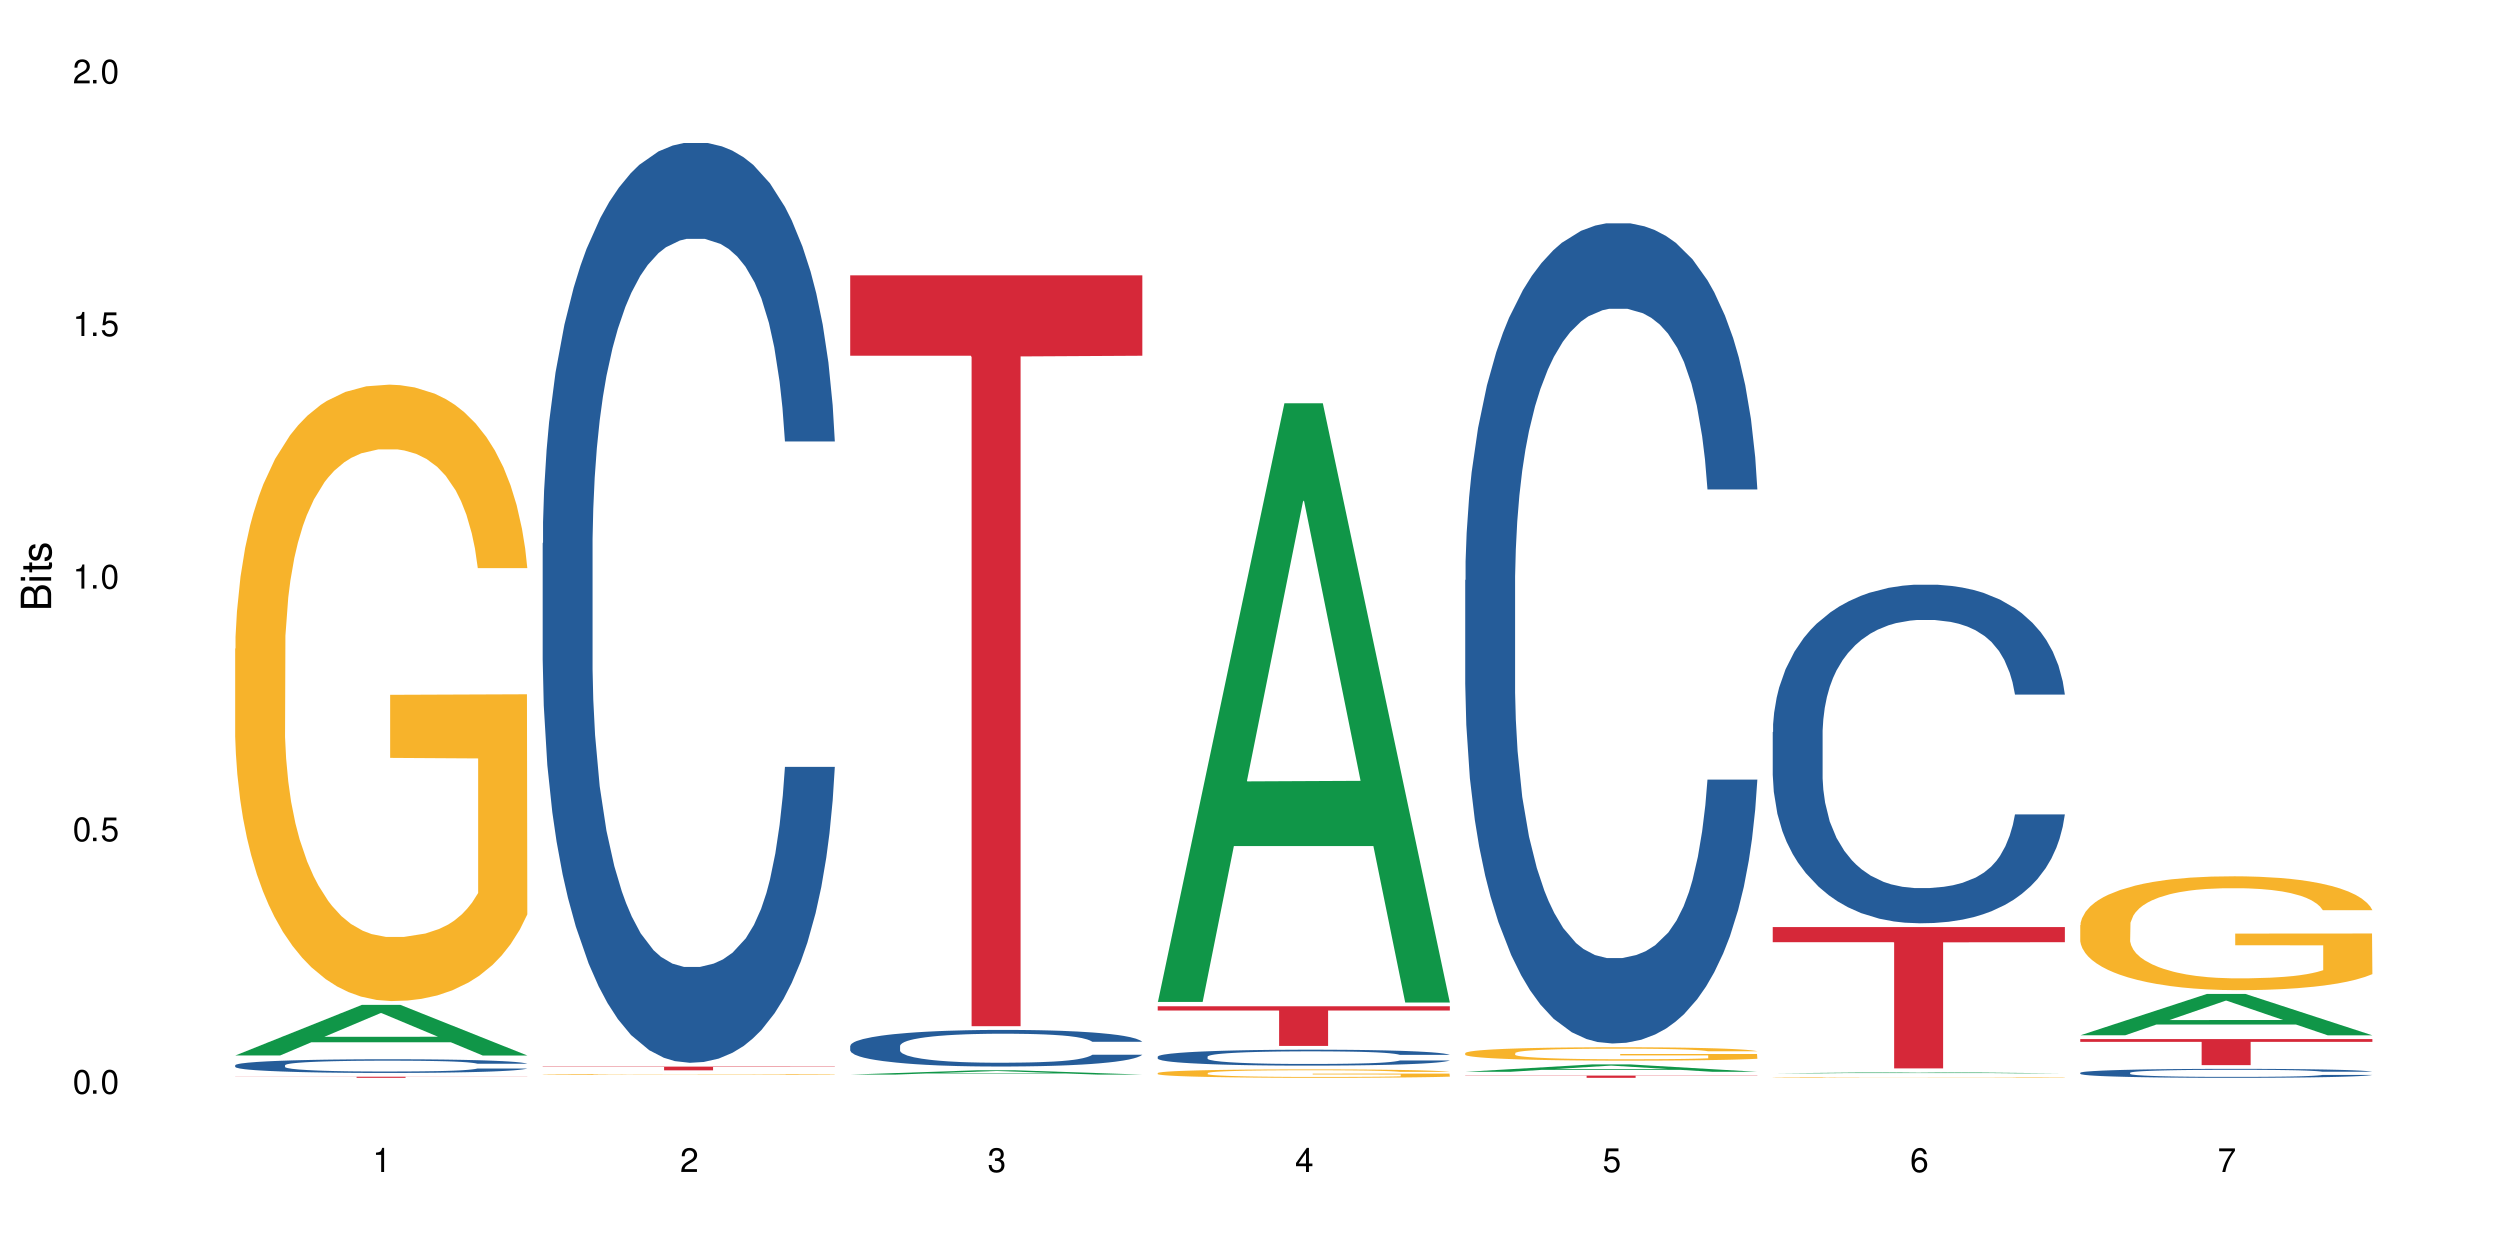
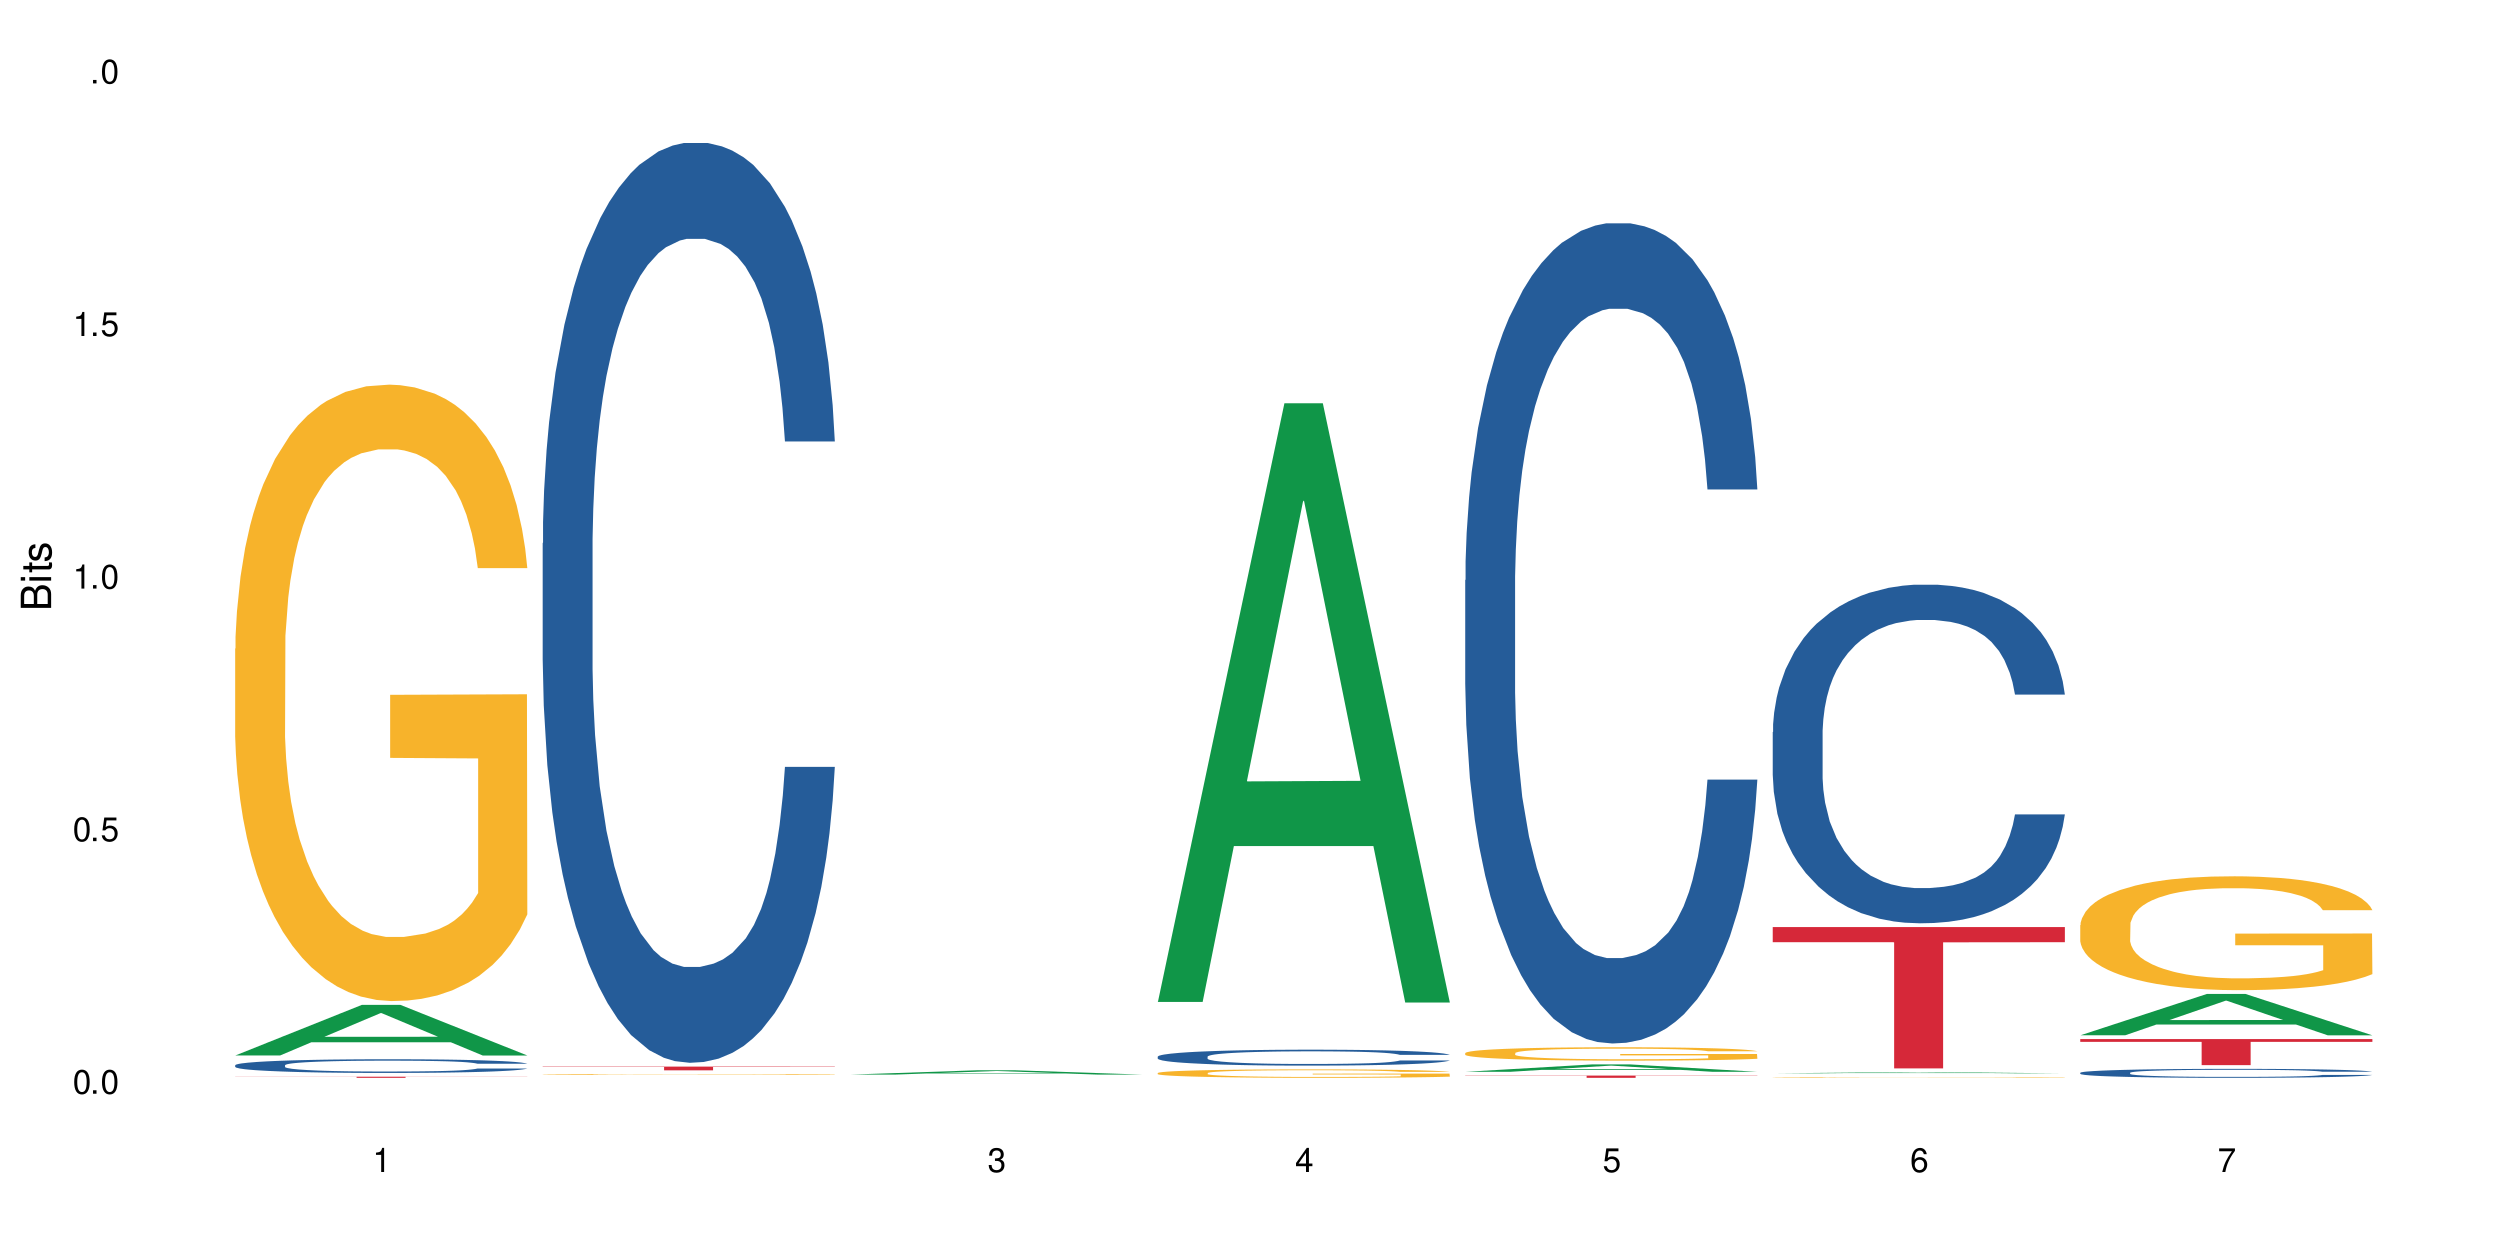
<svg xmlns="http://www.w3.org/2000/svg" xmlns:xlink="http://www.w3.org/1999/xlink" width="720" height="360" viewBox="0 0 720 360">
  <defs>
    <g>
      <g id="glyph-0-0">
</g>
      <g id="glyph-0-1">
        <path d="M 2.641 -6.938 C 2 -6.938 1.422 -6.656 1.078 -6.172 C 0.641 -5.562 0.406 -4.641 0.406 -3.359 C 0.406 -1.016 1.188 0.219 2.641 0.219 C 4.078 0.219 4.859 -1.016 4.859 -3.297 C 4.859 -4.641 4.656 -5.547 4.203 -6.172 C 3.844 -6.656 3.281 -6.938 2.641 -6.938 Z M 2.641 -6.188 C 3.547 -6.188 4 -5.25 4 -3.375 C 4 -1.406 3.562 -0.484 2.625 -0.484 C 1.734 -0.484 1.281 -1.438 1.281 -3.344 C 1.281 -5.25 1.734 -6.188 2.641 -6.188 Z M 2.641 -6.188 " />
      </g>
      <g id="glyph-0-2">
        <path d="M 1.828 -1 L 0.828 -1 L 0.828 0 L 1.828 0 Z M 1.828 -1 " />
      </g>
      <g id="glyph-0-3">
        <path d="M 4.562 -6.797 L 1.062 -6.797 L 0.547 -3.094 L 1.328 -3.094 C 1.719 -3.562 2.047 -3.734 2.578 -3.734 C 3.484 -3.734 4.062 -3.109 4.062 -2.094 C 4.062 -1.125 3.484 -0.531 2.578 -0.531 C 1.828 -0.531 1.375 -0.906 1.188 -1.672 L 0.328 -1.672 C 0.453 -1.109 0.547 -0.844 0.75 -0.594 C 1.125 -0.078 1.828 0.219 2.594 0.219 C 3.969 0.219 4.922 -0.781 4.922 -2.219 C 4.922 -3.562 4.031 -4.484 2.719 -4.484 C 2.25 -4.484 1.859 -4.359 1.469 -4.062 L 1.734 -5.969 L 4.562 -5.969 Z M 4.562 -6.797 " />
      </g>
      <g id="glyph-0-4">
        <path d="M 2.484 -4.938 L 2.484 0 L 3.328 0 L 3.328 -6.938 L 2.766 -6.938 C 2.469 -5.875 2.281 -5.734 0.984 -5.562 L 0.984 -4.938 Z M 2.484 -4.938 " />
      </g>
      <g id="glyph-0-5">
-         <path d="M 4.859 -0.828 L 1.281 -0.828 C 1.359 -1.406 1.672 -1.781 2.5 -2.281 L 3.469 -2.828 C 4.406 -3.344 4.906 -4.062 4.906 -4.906 C 4.906 -5.484 4.672 -6.031 4.266 -6.406 C 3.859 -6.766 3.375 -6.938 2.719 -6.938 C 1.859 -6.938 1.219 -6.625 0.844 -6.031 C 0.609 -5.672 0.5 -5.234 0.484 -4.531 L 1.328 -4.531 C 1.359 -5.016 1.406 -5.281 1.531 -5.516 C 1.75 -5.938 2.188 -6.203 2.703 -6.203 C 3.469 -6.203 4.031 -5.641 4.031 -4.891 C 4.031 -4.344 3.719 -3.859 3.125 -3.516 L 2.234 -3 C 0.812 -2.172 0.406 -1.531 0.328 -0.016 L 4.859 -0.016 Z M 4.859 -0.828 " />
-       </g>
+         </g>
      <g id="glyph-0-6">
        <path d="M 2.125 -3.188 L 2.578 -3.188 C 3.5 -3.188 3.984 -2.766 3.984 -1.922 C 3.984 -1.062 3.469 -0.531 2.594 -0.531 C 1.656 -0.531 1.203 -1 1.156 -2.016 L 0.312 -2.016 C 0.344 -1.453 0.438 -1.094 0.609 -0.781 C 0.953 -0.109 1.625 0.219 2.547 0.219 C 3.953 0.219 4.859 -0.625 4.859 -1.938 C 4.859 -2.828 4.516 -3.297 3.703 -3.594 C 4.344 -3.844 4.656 -4.328 4.656 -5.031 C 4.656 -6.219 3.875 -6.938 2.578 -6.938 C 1.203 -6.938 0.484 -6.172 0.453 -4.703 L 1.297 -4.703 C 1.312 -5.125 1.344 -5.359 1.453 -5.578 C 1.641 -5.969 2.062 -6.203 2.594 -6.203 C 3.344 -6.203 3.797 -5.75 3.797 -5 C 3.797 -4.516 3.609 -4.219 3.25 -4.047 C 3.016 -3.953 2.703 -3.922 2.125 -3.906 Z M 2.125 -3.188 " />
      </g>
      <g id="glyph-0-7">
        <path d="M 3.141 -1.672 L 3.141 0 L 3.984 0 L 3.984 -1.672 L 4.984 -1.672 L 4.984 -2.438 L 3.984 -2.438 L 3.984 -6.938 L 3.359 -6.938 L 0.266 -2.578 L 0.266 -1.672 Z M 3.141 -2.438 L 1 -2.438 L 3.141 -5.5 Z M 3.141 -2.438 " />
      </g>
      <g id="glyph-0-8">
        <path d="M 4.781 -5.125 C 4.609 -6.266 3.891 -6.938 2.844 -6.938 C 2.094 -6.938 1.422 -6.578 1.031 -5.953 C 0.594 -5.266 0.406 -4.422 0.406 -3.172 C 0.406 -2 0.578 -1.25 0.984 -0.641 C 1.359 -0.078 1.953 0.219 2.703 0.219 C 3.984 0.219 4.922 -0.75 4.922 -2.094 C 4.922 -3.375 4.062 -4.281 2.844 -4.281 C 2.172 -4.281 1.641 -4.031 1.281 -3.516 C 1.281 -5.234 1.828 -6.188 2.797 -6.188 C 3.391 -6.188 3.797 -5.797 3.938 -5.125 Z M 2.734 -3.531 C 3.547 -3.531 4.062 -2.953 4.062 -2.031 C 4.062 -1.156 3.484 -0.531 2.703 -0.531 C 1.922 -0.531 1.328 -1.188 1.328 -2.078 C 1.328 -2.938 1.906 -3.531 2.734 -3.531 Z M 2.734 -3.531 " />
      </g>
      <g id="glyph-0-9">
        <path d="M 4.984 -6.797 L 0.438 -6.797 L 0.438 -5.969 L 4.109 -5.969 C 2.5 -3.656 1.828 -2.234 1.328 0 L 2.219 0 C 2.594 -2.172 3.453 -4.047 4.984 -6.094 Z M 4.984 -6.797 " />
      </g>
      <g id="glyph-1-0">
</g>
      <g id="glyph-1-1">
        <path d="M 0 -0.953 L 0 -4.891 C 0 -5.719 -0.234 -6.344 -0.734 -6.797 C -1.188 -7.234 -1.812 -7.469 -2.5 -7.469 C -3.547 -7.469 -4.188 -7 -4.625 -5.875 C -4.984 -6.688 -5.625 -7.094 -6.531 -7.094 C -7.172 -7.094 -7.734 -6.859 -8.141 -6.391 C -8.562 -5.922 -8.75 -5.344 -8.75 -4.5 L -8.75 -0.953 Z M -4.984 -2.062 L -7.766 -2.062 L -7.766 -4.219 C -7.766 -4.844 -7.688 -5.203 -7.453 -5.5 C -7.219 -5.812 -6.859 -5.969 -6.375 -5.969 C -5.891 -5.969 -5.531 -5.812 -5.297 -5.5 C -5.062 -5.203 -4.984 -4.844 -4.984 -4.219 Z M -0.984 -2.062 L -4 -2.062 L -4 -4.781 C -4 -5.766 -3.438 -6.359 -2.484 -6.359 C -1.547 -6.359 -0.984 -5.766 -0.984 -4.781 Z M -0.984 -2.062 " />
      </g>
      <g id="glyph-1-2">
        <path d="M -6.281 -1.797 L -6.281 -0.797 L 0 -0.797 L 0 -1.797 Z M -8.75 -1.797 L -8.75 -0.797 L -7.484 -0.797 L -7.484 -1.797 Z M -8.75 -1.797 " />
      </g>
      <g id="glyph-1-3">
        <path d="M -6.281 -3.047 L -6.281 -2.016 L -8.016 -2.016 L -8.016 -1.016 L -6.281 -1.016 L -6.281 -0.172 L -5.469 -0.172 L -5.469 -1.016 L -0.719 -1.016 C -0.078 -1.016 0.281 -1.453 0.281 -2.234 C 0.281 -2.5 0.25 -2.719 0.188 -3.047 L -0.641 -3.047 C -0.609 -2.906 -0.594 -2.766 -0.594 -2.562 C -0.594 -2.141 -0.719 -2.016 -1.156 -2.016 L -5.469 -2.016 L -5.469 -3.047 Z M -6.281 -3.047 " />
      </g>
      <g id="glyph-1-4">
-         <path d="M -4.531 -5.25 C -5.766 -5.25 -6.469 -4.422 -6.469 -2.969 C -6.469 -1.516 -5.719 -0.562 -4.547 -0.562 C -3.562 -0.562 -3.094 -1.062 -2.734 -2.562 L -2.516 -3.484 C -2.344 -4.188 -2.094 -4.469 -1.641 -4.469 C -1.047 -4.469 -0.641 -3.875 -0.641 -3 C -0.641 -2.453 -0.797 -2 -1.062 -1.75 C -1.25 -1.594 -1.422 -1.531 -1.875 -1.469 L -1.875 -0.406 C -0.422 -0.453 0.281 -1.266 0.281 -2.922 C 0.281 -4.5 -0.5 -5.516 -1.719 -5.516 C -2.656 -5.516 -3.172 -4.984 -3.469 -3.734 L -3.703 -2.766 C -3.891 -1.953 -4.156 -1.609 -4.594 -1.609 C -5.188 -1.609 -5.547 -2.125 -5.547 -2.938 C -5.547 -3.75 -5.203 -4.172 -4.531 -4.203 Z M -4.531 -5.25 " />
+         <path d="M -4.531 -5.25 C -5.766 -5.25 -6.469 -4.422 -6.469 -2.969 C -6.469 -1.516 -5.719 -0.562 -4.547 -0.562 C -3.562 -0.562 -3.094 -1.062 -2.734 -2.562 L -2.516 -3.484 C -2.344 -4.188 -2.094 -4.469 -1.641 -4.469 C -1.047 -4.469 -0.641 -3.875 -0.641 -3 C -0.641 -2.453 -0.797 -2 -1.062 -1.75 C -1.25 -1.594 -1.422 -1.531 -1.875 -1.469 L -1.875 -0.406 C -0.422 -0.453 0.281 -1.266 0.281 -2.922 C 0.281 -4.5 -0.5 -5.516 -1.719 -5.516 C -2.656 -5.516 -3.172 -4.984 -3.469 -3.734 L -3.703 -2.766 C -3.891 -1.953 -4.156 -1.609 -4.594 -1.609 C -5.188 -1.609 -5.547 -2.125 -5.547 -2.938 C -5.547 -3.75 -5.203 -4.172 -4.531 -4.203 M -4.531 -5.25 " />
      </g>
    </g>
  </defs>
  <rect x="-72" y="-36" width="864" height="432" fill="rgb(100%, 100%, 100%)" fill-opacity="1" />
  <path fill-rule="nonzero" fill="rgb(6.275%, 58.824%, 28.235%)" fill-opacity="1" d="M 67.73 303.973 L 67.82 303.957 L 104.227 289.395 L 115.281 289.395 L 151.867 303.984 L 139.012 303.984 L 129.844 300.176 L 89.664 300.176 L 80.676 303.973 L 67.73 303.973 L 93.527 298.602 L 126.156 298.586 L 109.887 291.777 L 109.707 291.766 L 109.527 291.805 L 93.438 298.586 L 93.527 298.602 Z M 67.73 303.973 " />
  <path fill-rule="nonzero" fill="rgb(14.51%, 36.078%, 60%)" fill-opacity="1" d="M 67.73 306.781 L 67.832 306.777 L 67.832 306.691 L 68.141 306.555 L 68.859 306.383 L 69.578 306.262 L 71.426 306.051 L 73.988 305.844 L 76.656 305.688 L 78.605 305.594 L 80.352 305.52 L 84.352 305.387 L 86.918 305.32 L 89.688 305.258 L 93.074 305.195 L 95.535 305.16 L 101.078 305.102 L 105.18 305.078 L 108.363 305.066 L 115.238 305.066 L 119.34 305.082 L 122.316 305.098 L 125.598 305.129 L 128.371 305.16 L 133.191 305.238 L 137.5 305.34 L 139.449 305.398 L 142.527 305.512 L 144.891 305.617 L 146.531 305.711 L 148.379 305.844 L 150.02 306.008 L 151.25 306.191 L 151.867 306.348 L 137.5 306.348 L 136.785 306.203 L 135.961 306.09 L 134.422 305.941 L 132.883 305.836 L 130.73 305.734 L 128.781 305.664 L 126.113 305.598 L 123.754 305.555 L 121.289 305.52 L 118.93 305.5 L 114.414 305.477 L 109.184 305.477 L 107.234 305.484 L 103.23 305.512 L 101.078 305.539 L 98 305.59 L 95.844 305.637 L 93.281 305.707 L 91.535 305.77 L 89.379 305.863 L 87.84 305.945 L 86.098 306.066 L 85.07 306.156 L 84.148 306.254 L 83.328 306.375 L 82.711 306.5 L 82.301 306.633 L 82.094 306.766 L 82.094 307.324 L 82.301 307.453 L 82.812 307.602 L 84.148 307.824 L 86.098 308.016 L 88.355 308.164 L 90.508 308.273 L 91.742 308.324 L 93.383 308.383 L 95.945 308.453 L 99.641 308.527 L 101.797 308.555 L 105.078 308.582 L 108.465 308.598 L 112.98 308.598 L 116.98 308.582 L 119.648 308.566 L 122.418 308.535 L 126.215 308.477 L 128.574 308.418 L 130.629 308.348 L 132.168 308.281 L 133.191 308.223 L 134.73 308.113 L 135.961 307.988 L 136.887 307.863 L 137.5 307.742 L 151.867 307.742 L 151.25 307.883 L 150.328 308.023 L 149.402 308.129 L 147.969 308.254 L 146.324 308.367 L 143.965 308.492 L 142.016 308.578 L 139.449 308.668 L 137.09 308.734 L 134.527 308.797 L 130.73 308.867 L 128.266 308.902 L 125.598 308.938 L 122.418 308.965 L 118.418 308.992 L 114.109 309.004 L 110.105 309.008 L 105.797 309 L 102.617 308.988 L 98.41 308.953 L 93.176 308.891 L 89.379 308.82 L 86.406 308.754 L 83.84 308.68 L 80.969 308.582 L 77.273 308.426 L 75.016 308.301 L 73.477 308.203 L 71.734 308.062 L 70.5 307.934 L 69.066 307.734 L 68.039 307.477 L 67.73 307.277 Z M 67.73 306.781 " />
  <path fill-rule="nonzero" fill="rgb(96.863%, 70.196%, 16.863%)" fill-opacity="1" d="M 67.73 186.816 L 67.832 186.652 L 67.832 183.41 L 68.242 176.113 L 69.27 166.062 L 70.605 157.793 L 72.039 151.305 L 72.965 147.902 L 74.504 143.039 L 75.836 139.469 L 79.223 132.176 L 83.531 125.363 L 85.891 122.445 L 88.559 119.688 L 92.355 116.609 L 94.102 115.473 L 99.438 112.879 L 105.488 111.258 L 112.16 110.773 L 115.238 110.934 L 119.441 111.582 L 125.188 113.367 L 128.473 114.988 L 131.039 116.609 L 133.707 118.715 L 136.988 121.961 L 140.066 125.852 L 142.527 129.742 L 144.992 134.605 L 147.043 139.793 L 148.789 145.469 L 150.328 152.277 L 151.25 157.953 L 151.867 163.629 L 137.605 163.629 L 136.785 157.953 L 135.859 153.578 L 134.32 148.227 L 132.781 144.336 L 131.242 141.254 L 128.371 137.039 L 125.906 134.445 L 122.828 132.176 L 119.855 130.715 L 116.469 129.742 L 114.414 129.418 L 108.977 129.418 L 104.055 130.551 L 101.18 131.852 L 99.129 133.148 L 96.254 135.578 L 94.512 137.523 L 93.484 138.82 L 90.406 143.848 L 88.355 148.387 L 87.227 151.469 L 85.789 156.332 L 84.762 160.711 L 83.633 167.195 L 83.02 172.059 L 82.199 183.086 L 82.094 212.27 L 82.402 218.43 L 83.02 225.078 L 83.84 230.918 L 85.07 237.078 L 86.301 241.781 L 88.457 248.102 L 90.305 252.32 L 91.742 255.074 L 94.512 259.453 L 95.641 260.91 L 98.309 263.832 L 101.078 266.102 L 104.465 268.047 L 107.027 269.02 L 111.133 269.828 L 116.363 269.828 L 122.52 268.855 L 126.422 267.559 L 129.09 266.262 L 130.832 265.129 L 132.988 263.344 L 134.527 261.723 L 135.961 259.938 L 137.707 257.184 L 137.707 218.43 L 112.363 218.27 L 112.363 200.109 L 151.762 199.949 L 151.867 263.344 L 149.711 267.723 L 147.043 271.938 L 144.48 275.18 L 141.812 277.938 L 138.016 281.016 L 134.938 282.961 L 130.215 285.234 L 125.906 286.691 L 121.395 287.664 L 117.391 288.152 L 112.672 288.312 L 108.465 287.988 L 103.949 287.016 L 100.359 285.719 L 97.074 284.098 L 93.793 281.988 L 89.688 278.586 L 87.02 275.828 L 84.25 272.422 L 81.48 268.371 L 79.016 263.992 L 77.375 260.586 L 75.734 256.695 L 73.988 251.832 L 72.348 246.32 L 71.117 241.293 L 69.988 235.617 L 69.168 230.27 L 68.348 222.973 L 67.938 217.133 L 67.73 212.109 Z M 67.73 186.816 " />
  <path fill-rule="nonzero" fill="rgb(83.922%, 15.686%, 22.353%)" fill-opacity="1" d="M 67.73 310.09 L 151.867 310.09 L 151.867 310.125 L 116.801 310.125 L 116.801 310.414 L 102.695 310.414 L 102.695 310.125 L 67.73 310.125 Z M 67.73 310.09 " />
  <path fill-rule="nonzero" fill="rgb(14.51%, 36.078%, 60%)" fill-opacity="1" d="M 156.293 156.445 L 156.398 156.203 L 156.398 150.391 L 156.703 141.188 L 157.422 129.566 L 158.141 121.574 L 159.988 107.289 L 162.555 93.484 L 165.223 82.832 L 167.172 76.535 L 168.914 71.691 L 172.918 62.734 L 175.48 58.133 L 178.25 54.016 L 181.637 49.898 L 184.102 47.48 L 189.641 43.605 L 193.746 41.91 L 196.926 41.184 L 203.801 41.184 L 207.902 42.152 L 210.879 43.363 L 214.164 45.301 L 216.934 47.48 L 221.754 52.805 L 226.066 59.586 L 228.016 63.461 L 231.094 70.965 L 233.453 78.23 L 235.094 84.527 L 236.941 93.484 L 238.582 104.383 L 239.812 116.73 L 240.43 127.145 L 226.066 127.145 L 225.348 117.457 L 224.527 109.953 L 222.988 100.023 L 221.449 93.004 L 219.293 85.98 L 217.344 81.379 L 214.676 76.777 L 212.316 73.871 L 209.855 71.691 L 207.492 70.242 L 202.98 68.789 L 197.746 68.789 L 195.797 69.273 L 191.797 71.207 L 189.641 72.902 L 186.562 76.293 L 184.406 79.441 L 181.844 84.285 L 180.098 88.402 L 177.945 94.695 L 176.406 100.266 L 174.66 108.258 L 173.633 114.312 L 172.711 121.09 L 171.891 129.082 L 171.273 137.559 L 170.863 146.516 L 170.66 155.234 L 170.66 192.766 L 170.863 201.484 L 171.379 211.652 L 172.711 226.426 L 174.66 239.258 L 176.918 249.43 L 179.074 256.691 L 180.305 260.082 L 181.945 263.957 L 184.512 268.801 L 188.203 273.641 L 190.359 275.578 L 193.641 277.516 L 197.027 278.484 L 201.543 278.484 L 205.543 277.516 L 208.211 276.305 L 210.98 274.367 L 214.777 270.254 L 217.137 266.379 L 219.191 261.777 L 220.73 257.176 L 221.754 253.301 L 223.293 245.797 L 224.527 237.562 L 225.449 229.086 L 226.066 220.855 L 240.43 220.855 L 239.812 230.539 L 238.891 239.984 L 237.969 247.008 L 236.531 255.48 L 234.891 262.988 L 232.527 271.465 L 230.578 277.031 L 228.016 283.086 L 225.656 287.688 L 223.09 291.805 L 219.293 296.645 L 216.832 299.066 L 214.164 301.246 L 210.98 303.184 L 206.98 304.879 L 202.672 305.848 L 198.668 306.09 L 194.359 305.605 L 191.18 304.637 L 186.973 302.457 L 181.738 298.098 L 177.945 293.5 L 174.969 288.898 L 172.402 284.055 L 169.531 277.516 L 165.836 266.863 L 163.578 258.629 L 162.039 251.848 L 160.297 242.406 L 159.066 233.93 L 157.629 220.371 L 156.602 203.18 L 156.293 189.859 Z M 156.293 156.445 " />
  <path fill-rule="nonzero" fill="rgb(96.863%, 70.196%, 16.863%)" fill-opacity="1" d="M 156.293 309.449 L 156.398 309.449 L 156.398 309.445 L 156.809 309.434 L 157.832 309.418 L 159.168 309.406 L 160.605 309.395 L 161.527 309.391 L 163.066 309.383 L 164.398 309.379 L 167.785 309.367 L 172.094 309.355 L 174.457 309.352 L 177.121 309.348 L 180.918 309.344 L 182.664 309.34 L 188 309.336 L 194.051 309.336 L 200.723 309.332 L 203.801 309.336 L 213.754 309.336 L 217.035 309.34 L 219.602 309.344 L 222.27 309.348 L 225.551 309.352 L 228.629 309.355 L 231.094 309.363 L 233.555 309.371 L 235.605 309.379 L 237.352 309.387 L 238.891 309.398 L 239.812 309.406 L 240.43 309.414 L 226.168 309.414 L 225.348 309.406 L 224.422 309.398 L 222.883 309.391 L 221.344 309.387 L 219.805 309.379 L 216.934 309.375 L 214.473 309.371 L 211.395 309.367 L 208.418 309.363 L 192.617 309.363 L 189.742 309.367 L 187.691 309.367 L 184.816 309.371 L 183.074 309.375 L 182.047 309.375 L 178.969 309.383 L 176.918 309.391 L 175.789 309.395 L 174.352 309.402 L 173.328 309.41 L 172.199 309.418 L 171.582 309.426 L 170.762 309.445 L 170.66 309.488 L 170.965 309.496 L 171.582 309.508 L 173.633 309.527 L 174.867 309.535 L 177.02 309.543 L 178.867 309.551 L 180.305 309.555 L 183.074 309.559 L 184.203 309.562 L 186.871 309.566 L 189.641 309.57 L 193.027 309.574 L 214.984 309.574 L 217.652 309.57 L 219.395 309.57 L 221.551 309.566 L 223.09 309.562 L 224.527 309.562 L 226.27 309.559 L 226.27 309.496 L 200.926 309.496 L 200.926 309.469 L 240.328 309.469 L 240.43 309.566 L 238.273 309.574 L 235.605 309.578 L 233.043 309.586 L 230.375 309.59 L 226.578 309.594 L 223.5 309.598 L 218.781 309.598 L 214.473 309.602 L 209.957 309.602 L 205.953 309.605 L 197.027 309.605 L 192.512 309.602 L 188.922 309.602 L 185.641 309.598 L 182.355 309.594 L 178.25 309.59 L 175.582 309.586 L 172.812 309.578 L 170.043 309.574 L 167.582 309.566 L 165.938 309.562 L 164.297 309.555 L 162.555 309.547 L 160.91 309.539 L 159.68 309.531 L 158.551 309.523 L 157.73 309.516 L 156.91 309.504 L 156.5 309.496 L 156.293 309.488 Z M 156.293 309.449 " />
  <path fill-rule="nonzero" fill="rgb(83.922%, 15.686%, 22.353%)" fill-opacity="1" d="M 156.293 307.172 L 240.43 307.172 L 240.43 307.285 L 205.363 307.289 L 205.363 308.254 L 191.258 308.254 L 191.258 307.289 L 191.051 307.285 L 156.293 307.285 Z M 156.293 307.172 " />
  <path fill-rule="nonzero" fill="rgb(6.275%, 58.824%, 28.235%)" fill-opacity="1" d="M 244.859 309.484 L 244.949 309.484 L 281.352 308.242 L 292.41 308.242 L 328.992 309.484 L 316.141 309.484 L 306.969 309.16 L 266.789 309.16 L 257.801 309.484 L 244.859 309.484 L 270.656 309.027 L 303.285 309.027 L 287.016 308.445 L 286.836 308.445 L 286.656 308.449 L 270.566 309.027 L 270.656 309.027 Z M 244.859 309.484 " />
-   <path fill-rule="nonzero" fill="rgb(14.51%, 36.078%, 60%)" fill-opacity="1" d="M 244.859 301.207 L 244.961 301.199 L 244.961 300.965 L 245.27 300.602 L 245.988 300.137 L 246.703 299.82 L 248.551 299.25 L 251.117 298.703 L 253.785 298.277 L 255.734 298.027 L 257.477 297.836 L 261.48 297.48 L 264.043 297.297 L 266.816 297.133 L 270.199 296.969 L 272.664 296.871 L 278.203 296.719 L 282.309 296.648 L 285.488 296.621 L 292.363 296.621 L 296.469 296.66 L 299.441 296.707 L 302.727 296.785 L 305.496 296.871 L 310.32 297.082 L 314.629 297.352 L 316.578 297.508 L 319.656 297.805 L 322.016 298.094 L 323.656 298.348 L 325.504 298.703 L 327.145 299.137 L 328.379 299.629 L 328.992 300.043 L 314.629 300.043 L 313.91 299.656 L 313.09 299.355 L 311.551 298.961 L 310.012 298.684 L 307.855 298.402 L 305.906 298.219 L 303.238 298.039 L 300.879 297.922 L 298.418 297.836 L 296.059 297.777 L 291.543 297.719 L 286.309 297.719 L 284.359 297.738 L 280.359 297.816 L 278.203 297.883 L 275.125 298.02 L 272.973 298.145 L 270.406 298.336 L 268.66 298.5 L 266.508 298.75 L 264.969 298.973 L 263.223 299.289 L 262.199 299.531 L 261.273 299.801 L 260.453 300.117 L 259.84 300.457 L 259.426 300.812 L 259.223 301.16 L 259.223 302.652 L 259.426 303 L 259.941 303.402 L 261.273 303.992 L 263.223 304.504 L 265.48 304.906 L 267.637 305.195 L 268.867 305.332 L 270.508 305.484 L 273.074 305.676 L 276.77 305.871 L 278.922 305.945 L 282.207 306.023 L 285.59 306.062 L 290.105 306.062 L 294.109 306.023 L 296.773 305.977 L 299.547 305.898 L 303.344 305.734 L 305.703 305.582 L 307.754 305.398 L 309.293 305.215 L 310.32 305.062 L 311.859 304.762 L 313.09 304.434 L 314.012 304.098 L 314.629 303.77 L 328.992 303.77 L 328.379 304.156 L 327.453 304.531 L 326.531 304.809 L 325.094 305.148 L 323.453 305.445 L 321.094 305.785 L 319.145 306.004 L 316.578 306.246 L 314.219 306.43 L 311.652 306.594 L 307.855 306.785 L 305.395 306.883 L 302.727 306.969 L 299.547 307.047 L 295.543 307.113 L 291.234 307.152 L 287.234 307.16 L 282.926 307.141 L 279.742 307.102 L 275.535 307.016 L 270.305 306.844 L 266.508 306.66 L 263.531 306.477 L 260.965 306.285 L 258.094 306.023 L 254.398 305.602 L 252.145 305.273 L 250.605 305.004 L 248.859 304.629 L 247.629 304.289 L 246.191 303.75 L 245.164 303.066 L 244.859 302.535 Z M 244.859 301.207 " />
-   <path fill-rule="nonzero" fill="rgb(83.922%, 15.686%, 22.353%)" fill-opacity="1" d="M 244.859 79.305 L 328.992 79.305 L 328.992 102.453 L 293.93 102.652 L 293.93 295.539 L 279.82 295.539 L 279.82 102.855 L 279.617 102.453 L 244.859 102.453 Z M 244.859 79.305 " />
  <path fill-rule="nonzero" fill="rgb(6.275%, 58.824%, 28.235%)" fill-opacity="1" d="M 333.422 288.566 L 333.512 288.406 L 369.914 116.133 L 380.973 116.133 L 417.555 288.73 L 404.703 288.73 L 395.535 243.676 L 355.355 243.676 L 346.363 288.566 L 333.422 288.566 L 359.219 225.039 L 391.848 224.879 L 375.578 144.332 L 375.398 144.172 L 375.219 144.656 L 359.129 224.879 L 359.219 225.039 Z M 333.422 288.566 " />
  <path fill-rule="nonzero" fill="rgb(14.51%, 36.078%, 60%)" fill-opacity="1" d="M 333.422 304.309 L 333.523 304.305 L 333.523 304.203 L 333.832 304.043 L 334.551 303.844 L 335.27 303.707 L 337.113 303.457 L 339.68 303.219 L 342.348 303.035 L 344.297 302.926 L 346.043 302.844 L 350.043 302.688 L 352.609 302.609 L 355.379 302.535 L 358.766 302.465 L 361.227 302.422 L 366.766 302.355 L 370.871 302.328 L 374.051 302.312 L 380.926 302.312 L 385.031 302.332 L 388.008 302.352 L 391.289 302.387 L 394.059 302.422 L 398.883 302.516 L 403.191 302.633 L 405.141 302.699 L 408.219 302.828 L 410.578 302.957 L 412.223 303.062 L 414.066 303.219 L 415.711 303.406 L 416.941 303.621 L 417.555 303.801 L 403.191 303.801 L 402.473 303.633 L 401.652 303.504 L 400.113 303.332 L 398.574 303.211 L 396.422 303.09 L 394.469 303.012 L 391.805 302.93 L 389.441 302.879 L 386.98 302.844 L 384.621 302.816 L 380.105 302.793 L 374.875 302.793 L 372.922 302.801 L 368.922 302.832 L 366.766 302.863 L 363.688 302.922 L 361.535 302.977 L 358.969 303.059 L 357.227 303.133 L 355.07 303.242 L 353.531 303.336 L 351.789 303.477 L 350.762 303.578 L 349.836 303.695 L 349.016 303.836 L 348.402 303.98 L 347.992 304.137 L 347.785 304.289 L 347.785 304.938 L 347.992 305.09 L 348.504 305.266 L 349.836 305.52 L 351.789 305.742 L 354.043 305.918 L 356.199 306.043 L 357.43 306.102 L 359.07 306.168 L 361.637 306.254 L 365.332 306.336 L 367.484 306.371 L 370.77 306.402 L 374.156 306.422 L 378.668 306.422 L 382.672 306.402 L 385.34 306.383 L 388.109 306.348 L 391.906 306.277 L 394.266 306.211 L 396.316 306.133 L 397.855 306.051 L 398.883 305.984 L 400.422 305.855 L 401.652 305.711 L 402.578 305.566 L 403.191 305.422 L 417.555 305.422 L 416.941 305.59 L 416.016 305.754 L 415.094 305.875 L 413.656 306.023 L 412.016 306.152 L 409.656 306.301 L 407.707 306.395 L 405.141 306.5 L 402.781 306.578 L 400.215 306.652 L 396.422 306.734 L 393.957 306.777 L 391.289 306.816 L 388.109 306.848 L 384.109 306.879 L 379.797 306.895 L 375.797 306.898 L 371.488 306.891 L 368.305 306.875 L 364.102 306.836 L 358.867 306.762 L 355.07 306.68 L 352.094 306.602 L 349.531 306.516 L 346.656 306.402 L 342.965 306.219 L 340.707 306.078 L 339.168 305.961 L 337.422 305.797 L 336.191 305.648 L 334.754 305.414 L 333.73 305.117 L 333.422 304.887 Z M 333.422 304.309 " />
  <path fill-rule="nonzero" fill="rgb(96.863%, 70.196%, 16.863%)" fill-opacity="1" d="M 333.422 309.023 L 333.523 309.02 L 333.523 308.977 L 333.934 308.875 L 334.961 308.738 L 336.293 308.625 L 337.73 308.535 L 338.652 308.488 L 340.191 308.422 L 341.527 308.375 L 344.914 308.273 L 349.223 308.18 L 351.582 308.141 L 354.25 308.102 L 358.047 308.059 L 359.789 308.043 L 365.125 308.008 L 371.18 307.988 L 377.848 307.98 L 380.926 307.98 L 385.133 307.992 L 390.879 308.016 L 394.164 308.039 L 396.727 308.059 L 399.395 308.09 L 402.68 308.133 L 405.758 308.188 L 408.219 308.238 L 410.684 308.309 L 412.734 308.379 L 414.477 308.457 L 416.016 308.551 L 416.941 308.629 L 417.555 308.703 L 403.293 308.703 L 402.473 308.629 L 401.551 308.566 L 400.012 308.492 L 398.473 308.441 L 396.934 308.398 L 394.059 308.34 L 391.598 308.305 L 388.52 308.273 L 385.543 308.254 L 382.156 308.238 L 380.105 308.234 L 374.668 308.234 L 369.742 308.25 L 366.871 308.27 L 364.816 308.285 L 361.945 308.32 L 360.199 308.348 L 359.176 308.363 L 356.098 308.434 L 354.043 308.496 L 352.914 308.539 L 351.48 308.605 L 350.453 308.664 L 349.324 308.754 L 348.711 308.82 L 347.887 308.973 L 347.785 309.371 L 348.094 309.457 L 348.711 309.547 L 349.531 309.629 L 350.762 309.711 L 351.992 309.777 L 354.148 309.863 L 355.992 309.922 L 357.43 309.961 L 360.199 310.02 L 361.328 310.039 L 363.996 310.078 L 366.766 310.109 L 370.152 310.137 L 372.719 310.152 L 376.824 310.16 L 382.055 310.16 L 388.211 310.148 L 392.109 310.129 L 394.777 310.113 L 396.523 310.098 L 398.676 310.074 L 400.215 310.051 L 401.652 310.027 L 403.398 309.988 L 403.398 309.457 L 378.055 309.453 L 378.055 309.207 L 417.453 309.203 L 417.555 310.074 L 415.402 310.133 L 412.734 310.191 L 410.168 310.234 L 407.5 310.273 L 403.703 310.316 L 400.625 310.34 L 395.906 310.371 L 391.598 310.395 L 387.082 310.406 L 383.082 310.414 L 378.363 310.414 L 374.156 310.41 L 369.641 310.398 L 366.051 310.379 L 362.766 310.355 L 359.484 310.328 L 355.379 310.281 L 352.711 310.242 L 349.941 310.195 L 347.172 310.141 L 344.707 310.082 L 343.066 310.035 L 341.426 309.98 L 339.68 309.914 L 338.039 309.84 L 336.809 309.77 L 335.68 309.691 L 334.859 309.617 L 334.035 309.52 L 333.625 309.438 L 333.422 309.371 Z M 333.422 309.023 " />
-   <path fill-rule="nonzero" fill="rgb(83.922%, 15.686%, 22.353%)" fill-opacity="1" d="M 333.422 289.812 L 417.555 289.812 L 417.555 291.035 L 382.492 291.043 L 382.492 301.234 L 368.383 301.234 L 368.383 291.055 L 368.18 291.035 L 333.422 291.035 Z M 333.422 289.812 " />
  <path fill-rule="nonzero" fill="rgb(6.275%, 58.824%, 28.235%)" fill-opacity="1" d="M 421.984 308.684 L 422.074 308.68 L 458.48 306.551 L 469.535 306.551 L 506.121 308.684 L 493.266 308.684 L 484.098 308.129 L 443.918 308.129 L 434.93 308.684 L 421.984 308.684 L 447.781 307.898 L 480.41 307.895 L 464.141 306.902 L 463.961 306.898 L 463.781 306.906 L 447.691 307.895 L 447.781 307.898 Z M 421.984 308.684 " />
  <path fill-rule="nonzero" fill="rgb(14.51%, 36.078%, 60%)" fill-opacity="1" d="M 421.984 167.09 L 422.086 166.875 L 422.086 161.691 L 422.395 153.488 L 423.113 143.125 L 423.832 136 L 425.68 123.258 L 428.242 110.953 L 430.91 101.453 L 432.859 95.836 L 434.605 91.52 L 438.605 83.531 L 441.172 79.426 L 443.941 75.758 L 447.328 72.086 L 449.789 69.926 L 455.332 66.473 L 459.434 64.961 L 462.617 64.312 L 469.488 64.312 L 473.594 65.176 L 476.57 66.258 L 479.852 67.984 L 482.625 69.926 L 487.445 74.676 L 491.754 80.723 L 493.703 84.18 L 496.781 90.871 L 499.145 97.348 L 500.785 102.961 L 502.633 110.953 L 504.273 120.668 L 505.504 131.68 L 506.121 140.965 L 491.754 140.965 L 491.035 132.328 L 490.215 125.633 L 488.676 116.781 L 487.137 110.52 L 484.984 104.258 L 483.035 100.156 L 480.367 96.055 L 478.008 93.461 L 475.543 91.52 L 473.184 90.223 L 468.668 88.93 L 463.438 88.93 L 461.488 89.359 L 457.484 91.086 L 455.332 92.598 L 452.254 95.621 L 450.098 98.43 L 447.531 102.746 L 445.789 106.418 L 443.633 112.031 L 442.094 116.996 L 440.352 124.121 L 439.324 129.52 L 438.402 135.566 L 437.582 142.691 L 436.965 150.25 L 436.555 158.238 L 436.348 166.012 L 436.348 199.477 L 436.555 207.25 L 437.066 216.32 L 438.402 229.492 L 440.352 240.934 L 442.609 250.004 L 444.762 256.48 L 445.992 259.504 L 447.637 262.957 L 450.199 267.277 L 453.895 271.594 L 456.051 273.32 L 459.332 275.051 L 462.719 275.914 L 467.234 275.914 L 471.234 275.051 L 473.902 273.969 L 476.672 272.242 L 480.469 268.57 L 482.828 265.117 L 484.879 261.016 L 486.418 256.914 L 487.445 253.457 L 488.984 246.766 L 490.215 239.422 L 491.141 231.867 L 491.754 224.523 L 506.121 224.523 L 505.504 233.16 L 504.582 241.582 L 503.656 247.844 L 502.223 255.402 L 500.578 262.094 L 498.219 269.652 L 496.27 274.617 L 493.703 280.016 L 491.344 284.117 L 488.781 287.789 L 484.984 292.105 L 482.52 294.266 L 479.852 296.211 L 476.672 297.938 L 472.672 299.449 L 468.363 300.312 L 464.359 300.527 L 460.051 300.098 L 456.871 299.23 L 452.664 297.289 L 447.43 293.402 L 443.633 289.301 L 440.66 285.199 L 438.094 280.879 L 435.219 275.051 L 431.527 265.551 L 429.27 258.207 L 427.73 252.16 L 425.984 243.742 L 424.754 236.184 L 423.32 224.094 L 422.293 208.762 L 421.984 196.887 Z M 421.984 167.09 " />
  <path fill-rule="nonzero" fill="rgb(96.863%, 70.196%, 16.863%)" fill-opacity="1" d="M 421.984 303.262 L 422.086 303.262 L 422.086 303.188 L 422.496 303.031 L 423.523 302.812 L 424.859 302.633 L 426.293 302.492 L 427.219 302.418 L 428.758 302.312 L 430.09 302.234 L 433.477 302.074 L 437.785 301.926 L 440.145 301.863 L 442.812 301.805 L 446.609 301.734 L 448.355 301.711 L 453.688 301.656 L 459.742 301.621 L 466.41 301.609 L 469.488 301.613 L 473.695 301.625 L 479.441 301.664 L 482.727 301.699 L 485.293 301.734 L 487.957 301.781 L 491.242 301.852 L 494.32 301.938 L 496.781 302.023 L 499.246 302.129 L 501.297 302.242 L 503.043 302.363 L 504.582 302.512 L 505.504 302.637 L 506.121 302.758 L 491.859 302.758 L 491.035 302.637 L 490.113 302.539 L 488.574 302.422 L 487.035 302.34 L 485.496 302.273 L 482.625 302.18 L 480.16 302.125 L 477.082 302.074 L 474.105 302.043 L 470.723 302.023 L 468.668 302.016 L 463.23 302.016 L 458.305 302.039 L 455.434 302.066 L 453.383 302.098 L 450.508 302.148 L 448.766 302.191 L 447.738 302.219 L 444.66 302.328 L 442.609 302.426 L 441.48 302.496 L 440.043 302.602 L 439.016 302.695 L 437.887 302.836 L 437.273 302.941 L 436.453 303.184 L 436.348 303.816 L 436.656 303.949 L 437.273 304.098 L 438.094 304.223 L 439.324 304.355 L 440.555 304.461 L 442.711 304.598 L 444.559 304.688 L 445.992 304.75 L 448.766 304.844 L 449.895 304.875 L 452.562 304.938 L 455.332 304.988 L 458.715 305.031 L 461.281 305.051 L 465.387 305.07 L 470.617 305.07 L 476.773 305.047 L 480.676 305.02 L 483.34 304.992 L 485.086 304.969 L 487.242 304.93 L 488.781 304.895 L 490.215 304.855 L 491.961 304.793 L 491.961 303.949 L 466.617 303.949 L 466.617 303.551 L 506.016 303.551 L 506.121 304.93 L 503.965 305.023 L 501.297 305.113 L 498.73 305.188 L 496.066 305.246 L 492.27 305.312 L 489.191 305.355 L 484.469 305.406 L 480.16 305.438 L 475.645 305.457 L 471.645 305.469 L 466.926 305.473 L 462.719 305.465 L 458.203 305.441 L 454.613 305.414 L 451.328 305.379 L 448.047 305.332 L 443.941 305.262 L 441.273 305.199 L 438.504 305.125 L 435.734 305.039 L 433.27 304.941 L 431.629 304.867 L 429.988 304.785 L 428.242 304.68 L 426.602 304.559 L 425.371 304.449 L 424.242 304.324 L 423.422 304.207 L 422.602 304.051 L 422.191 303.922 L 421.984 303.812 Z M 421.984 303.262 " />
  <path fill-rule="nonzero" fill="rgb(83.922%, 15.686%, 22.353%)" fill-opacity="1" d="M 421.984 309.766 L 506.121 309.766 L 506.121 309.836 L 471.055 309.836 L 471.055 310.414 L 456.945 310.414 L 456.945 309.836 L 421.984 309.836 Z M 421.984 309.766 " />
  <path fill-rule="nonzero" fill="rgb(6.275%, 58.824%, 28.235%)" fill-opacity="1" d="M 510.547 309.125 L 510.637 309.125 L 547.043 308.777 L 558.098 308.777 L 594.684 309.129 L 581.828 309.129 L 572.66 309.035 L 532.48 309.035 L 523.492 309.125 L 510.547 309.125 L 536.348 309 L 568.977 308.996 L 552.707 308.836 L 552.348 308.836 L 536.258 308.996 L 536.348 309 Z M 510.547 309.125 " />
  <path fill-rule="nonzero" fill="rgb(14.51%, 36.078%, 60%)" fill-opacity="1" d="M 510.547 210.832 L 510.652 210.742 L 510.652 208.605 L 510.957 205.219 L 511.676 200.938 L 512.395 197.996 L 514.242 192.738 L 516.809 187.66 L 519.473 183.738 L 521.426 181.418 L 523.168 179.637 L 527.168 176.34 L 529.734 174.645 L 532.504 173.129 L 535.891 171.617 L 538.355 170.723 L 543.895 169.297 L 548 168.676 L 551.18 168.406 L 558.055 168.406 L 562.156 168.762 L 565.133 169.211 L 568.418 169.922 L 571.188 170.723 L 576.008 172.684 L 580.32 175.18 L 582.27 176.605 L 585.348 179.371 L 587.707 182.043 L 589.348 184.359 L 591.195 187.66 L 592.836 191.668 L 594.066 196.215 L 594.684 200.047 L 580.32 200.047 L 579.602 196.484 L 578.781 193.719 L 577.242 190.066 L 575.703 187.48 L 573.547 184.895 L 571.598 183.203 L 568.93 181.508 L 566.57 180.438 L 564.105 179.637 L 561.746 179.102 L 557.234 178.566 L 552 178.566 L 550.051 178.746 L 546.051 179.457 L 543.895 180.082 L 540.816 181.332 L 538.66 182.488 L 536.098 184.273 L 534.352 185.785 L 532.199 188.105 L 530.66 190.156 L 528.914 193.094 L 527.887 195.324 L 526.965 197.82 L 526.145 200.762 L 525.527 203.879 L 525.117 207.18 L 524.914 210.387 L 524.914 224.203 L 525.117 227.41 L 525.629 231.152 L 526.965 236.59 L 528.914 241.316 L 531.172 245.059 L 533.324 247.73 L 534.559 248.98 L 536.199 250.406 L 538.766 252.188 L 542.457 253.973 L 544.613 254.684 L 547.895 255.398 L 551.281 255.754 L 555.797 255.754 L 559.797 255.398 L 562.465 254.953 L 565.234 254.238 L 569.031 252.723 L 571.391 251.297 L 573.445 249.605 L 574.984 247.91 L 576.008 246.484 L 577.547 243.723 L 578.781 240.691 L 579.703 237.57 L 580.32 234.539 L 594.684 234.539 L 594.066 238.105 L 593.145 241.582 L 592.223 244.168 L 590.785 247.285 L 589.145 250.051 L 586.781 253.168 L 584.832 255.219 L 582.27 257.445 L 579.91 259.141 L 577.344 260.656 L 573.547 262.438 L 571.086 263.328 L 568.418 264.133 L 565.234 264.844 L 561.234 265.469 L 556.926 265.824 L 552.922 265.914 L 548.613 265.734 L 545.434 265.379 L 541.227 264.578 L 535.992 262.973 L 532.199 261.281 L 529.223 259.586 L 526.656 257.805 L 523.785 255.398 L 520.09 251.477 L 517.832 248.445 L 516.293 245.949 L 514.551 242.473 L 513.316 239.355 L 511.883 234.363 L 510.855 228.035 L 510.547 223.133 Z M 510.547 210.832 " />
  <path fill-rule="nonzero" fill="rgb(96.863%, 70.196%, 16.863%)" fill-opacity="1" d="M 510.547 310.297 L 510.652 310.297 L 510.652 310.293 L 511.062 310.285 L 512.086 310.273 L 513.422 310.262 L 514.855 310.254 L 515.781 310.25 L 517.32 310.246 L 518.652 310.242 L 522.039 310.234 L 526.348 310.227 L 528.707 310.223 L 531.375 310.219 L 535.172 310.215 L 536.918 310.215 L 542.254 310.211 L 548.305 310.211 L 554.977 310.207 L 558.055 310.207 L 562.262 310.211 L 568.008 310.211 L 571.289 310.215 L 573.855 310.215 L 576.523 310.219 L 579.805 310.223 L 582.883 310.227 L 585.348 310.23 L 587.809 310.234 L 589.859 310.242 L 591.605 310.25 L 593.145 310.258 L 594.066 310.262 L 594.684 310.27 L 580.422 310.27 L 579.602 310.262 L 578.676 310.258 L 577.137 310.254 L 575.598 310.246 L 574.059 310.242 L 571.188 310.238 L 568.723 310.234 L 565.645 310.234 L 562.672 310.23 L 546.871 310.23 L 543.996 310.234 L 541.945 310.234 L 539.07 310.238 L 537.328 310.238 L 536.301 310.242 L 533.223 310.246 L 531.172 310.254 L 530.043 310.258 L 528.605 310.262 L 527.582 310.266 L 526.453 310.273 L 525.836 310.281 L 525.016 310.293 L 524.914 310.328 L 525.219 310.332 L 525.836 310.34 L 526.656 310.348 L 527.887 310.355 L 529.121 310.359 L 531.273 310.367 L 533.121 310.375 L 534.559 310.375 L 537.328 310.383 L 538.457 310.383 L 541.125 310.387 L 543.895 310.391 L 547.281 310.391 L 549.844 310.395 L 559.184 310.395 L 565.34 310.391 L 571.906 310.391 L 573.648 310.387 L 575.805 310.387 L 577.344 310.383 L 578.781 310.383 L 580.523 310.379 L 580.523 310.332 L 555.18 310.332 L 555.18 310.312 L 594.582 310.312 L 594.684 310.387 L 592.527 310.391 L 589.859 310.395 L 587.297 310.398 L 584.629 310.402 L 580.832 310.406 L 577.754 310.41 L 573.035 310.41 L 568.723 310.414 L 546.766 310.414 L 543.176 310.41 L 539.895 310.41 L 536.609 310.406 L 532.504 310.402 L 529.836 310.402 L 527.066 310.398 L 524.297 310.391 L 521.836 310.387 L 520.191 310.383 L 518.551 310.379 L 516.809 310.371 L 515.164 310.367 L 513.934 310.359 L 512.805 310.355 L 511.164 310.34 L 510.754 310.332 L 510.547 310.328 Z M 510.547 310.297 " />
  <path fill-rule="nonzero" fill="rgb(83.922%, 15.686%, 22.353%)" fill-opacity="1" d="M 510.547 266.996 L 594.684 266.996 L 594.684 271.352 L 559.617 271.391 L 559.617 307.695 L 545.512 307.695 L 545.512 271.43 L 545.305 271.352 L 510.547 271.352 Z M 510.547 266.996 " />
  <path fill-rule="nonzero" fill="rgb(6.275%, 58.824%, 28.235%)" fill-opacity="1" d="M 599.113 298.164 L 599.203 298.152 L 635.605 286.25 L 646.664 286.25 L 683.246 298.176 L 670.395 298.176 L 661.223 295.062 L 621.043 295.062 L 612.055 298.164 L 599.113 298.164 L 624.91 293.773 L 657.539 293.762 L 641.27 288.199 L 641.09 288.188 L 640.91 288.219 L 624.82 293.762 L 624.91 293.773 Z M 599.113 298.164 " />
  <path fill-rule="nonzero" fill="rgb(14.51%, 36.078%, 60%)" fill-opacity="1" d="M 599.113 308.953 L 599.215 308.953 L 599.215 308.895 L 599.523 308.805 L 600.238 308.691 L 600.957 308.613 L 602.805 308.477 L 605.371 308.34 L 608.039 308.238 L 609.988 308.176 L 611.73 308.129 L 615.734 308.039 L 618.297 307.996 L 621.07 307.957 L 624.453 307.914 L 626.918 307.891 L 632.457 307.855 L 636.562 307.836 L 639.742 307.832 L 646.617 307.832 L 650.723 307.84 L 653.695 307.852 L 656.98 307.871 L 659.75 307.891 L 664.574 307.945 L 668.883 308.012 L 670.832 308.047 L 673.91 308.121 L 676.27 308.191 L 677.91 308.254 L 679.758 308.34 L 681.398 308.445 L 682.633 308.566 L 683.246 308.668 L 668.883 308.668 L 668.164 308.574 L 667.344 308.5 L 665.805 308.406 L 664.266 308.336 L 662.109 308.266 L 660.16 308.223 L 657.492 308.18 L 655.133 308.148 L 652.672 308.129 L 650.312 308.113 L 645.797 308.102 L 640.562 308.102 L 638.613 308.105 L 634.613 308.125 L 632.457 308.141 L 629.379 308.172 L 627.227 308.203 L 624.66 308.25 L 622.914 308.293 L 620.762 308.352 L 619.223 308.406 L 617.477 308.484 L 616.453 308.543 L 615.527 308.609 L 614.707 308.688 L 614.09 308.77 L 613.68 308.859 L 613.477 308.941 L 613.477 309.309 L 613.68 309.395 L 614.195 309.492 L 615.527 309.637 L 617.477 309.762 L 619.734 309.863 L 621.891 309.934 L 623.121 309.965 L 624.762 310.004 L 627.328 310.051 L 631.02 310.098 L 633.176 310.117 L 636.461 310.137 L 639.844 310.145 L 644.359 310.145 L 648.359 310.137 L 651.027 310.125 L 653.801 310.105 L 657.594 310.066 L 659.957 310.027 L 662.008 309.984 L 663.547 309.938 L 664.574 309.898 L 666.113 309.828 L 667.344 309.746 L 668.266 309.664 L 668.883 309.582 L 683.246 309.582 L 682.633 309.68 L 681.707 309.77 L 680.785 309.84 L 679.348 309.922 L 677.707 309.996 L 675.348 310.078 L 673.398 310.133 L 670.832 310.191 L 668.473 310.234 L 665.906 310.277 L 662.109 310.324 L 659.648 310.348 L 656.98 310.367 L 653.801 310.387 L 649.797 310.402 L 645.488 310.414 L 641.488 310.414 L 637.176 310.41 L 633.996 310.402 L 629.789 310.379 L 624.559 310.336 L 620.762 310.293 L 617.785 310.246 L 615.219 310.199 L 612.348 310.137 L 608.652 310.031 L 606.395 309.953 L 604.855 309.887 L 603.113 309.793 L 601.883 309.711 L 600.445 309.578 L 599.418 309.41 L 599.113 309.281 Z M 599.113 308.953 " />
  <path fill-rule="nonzero" fill="rgb(96.863%, 70.196%, 16.863%)" fill-opacity="1" d="M 599.113 266.418 L 599.215 266.387 L 599.215 265.789 L 599.625 264.441 L 600.652 262.582 L 601.984 261.055 L 603.422 259.859 L 604.344 259.23 L 605.883 258.328 L 607.219 257.672 L 610.602 256.324 L 614.914 255.066 L 617.273 254.527 L 619.941 254.016 L 623.738 253.449 L 625.48 253.238 L 630.816 252.758 L 636.871 252.461 L 643.539 252.371 L 646.617 252.398 L 650.824 252.52 L 656.57 252.848 L 659.852 253.148 L 662.418 253.449 L 665.086 253.836 L 668.367 254.438 L 671.445 255.156 L 673.91 255.875 L 676.371 256.773 L 678.426 257.73 L 680.168 258.781 L 681.707 260.039 L 682.633 261.086 L 683.246 262.133 L 668.984 262.133 L 668.164 261.086 L 667.242 260.277 L 665.703 259.289 L 664.164 258.57 L 662.625 258 L 659.75 257.223 L 657.289 256.742 L 654.211 256.324 L 651.234 256.055 L 647.848 255.875 L 645.797 255.812 L 640.359 255.812 L 635.434 256.023 L 632.559 256.262 L 630.508 256.504 L 627.637 256.953 L 625.891 257.312 L 624.863 257.551 L 621.785 258.48 L 619.734 259.32 L 618.605 259.887 L 617.168 260.785 L 616.145 261.594 L 615.016 262.793 L 614.398 263.691 L 613.578 265.727 L 613.477 271.121 L 613.785 272.258 L 614.398 273.484 L 615.219 274.566 L 616.453 275.703 L 617.684 276.57 L 619.836 277.738 L 621.684 278.52 L 623.121 279.027 L 625.891 279.836 L 627.02 280.105 L 629.688 280.645 L 632.457 281.062 L 635.844 281.422 L 638.41 281.602 L 642.512 281.754 L 647.746 281.754 L 653.902 281.574 L 657.801 281.332 L 660.469 281.094 L 662.211 280.883 L 664.367 280.555 L 665.906 280.254 L 667.344 279.926 L 669.086 279.418 L 669.086 272.258 L 643.742 272.227 L 643.742 268.875 L 683.145 268.844 L 683.246 280.555 L 681.094 281.363 L 678.426 282.145 L 675.859 282.742 L 673.191 283.25 L 669.395 283.82 L 666.316 284.18 L 661.598 284.598 L 657.289 284.867 L 652.773 285.047 L 648.773 285.137 L 644.051 285.168 L 639.844 285.109 L 635.332 284.93 L 631.738 284.688 L 628.457 284.391 L 625.172 284 L 621.07 283.371 L 618.402 282.863 L 615.629 282.234 L 612.859 281.484 L 610.398 280.676 L 608.758 280.047 L 607.113 279.328 L 605.371 278.43 L 603.73 277.41 L 602.496 276.48 L 601.367 275.434 L 600.547 274.445 L 599.727 273.098 L 599.316 272.02 L 599.113 271.09 Z M 599.113 266.418 " />
  <path fill-rule="nonzero" fill="rgb(83.922%, 15.686%, 22.353%)" fill-opacity="1" d="M 599.113 299.258 L 683.246 299.258 L 683.246 300.059 L 648.184 300.066 L 648.184 306.75 L 634.074 306.75 L 634.074 300.074 L 633.871 300.059 L 599.113 300.059 Z M 599.113 299.258 " />
  <g fill="rgb(0%, 0%, 0%)" fill-opacity="1">
    <use xlink:href="#glyph-0-1" x="20.965" y="314.993" />
    <use xlink:href="#glyph-0-2" x="25.965" y="314.993" />
    <use xlink:href="#glyph-0-1" x="28.965" y="314.993" />
  </g>
  <g fill="rgb(0%, 0%, 0%)" fill-opacity="1">
    <use xlink:href="#glyph-0-1" x="20.965" y="242.251" />
    <use xlink:href="#glyph-0-2" x="25.965" y="242.251" />
    <use xlink:href="#glyph-0-3" x="28.965" y="242.251" />
  </g>
  <g fill="rgb(0%, 0%, 0%)" fill-opacity="1">
    <use xlink:href="#glyph-0-4" x="20.965" y="169.509" />
    <use xlink:href="#glyph-0-2" x="25.965" y="169.509" />
    <use xlink:href="#glyph-0-1" x="28.965" y="169.509" />
  </g>
  <g fill="rgb(0%, 0%, 0%)" fill-opacity="1">
    <use xlink:href="#glyph-0-4" x="20.965" y="96.767" />
    <use xlink:href="#glyph-0-2" x="25.965" y="96.767" />
    <use xlink:href="#glyph-0-3" x="28.965" y="96.767" />
  </g>
  <g fill="rgb(0%, 0%, 0%)" fill-opacity="1">
    <use xlink:href="#glyph-0-5" x="20.965" y="24.024" />
    <use xlink:href="#glyph-0-2" x="25.965" y="24.024" />
    <use xlink:href="#glyph-0-1" x="28.965" y="24.024" />
  </g>
  <g fill="rgb(0%, 0%, 0%)" fill-opacity="1">
    <use xlink:href="#glyph-0-4" x="107.297" y="337.532" />
  </g>
  <g fill="rgb(0%, 0%, 0%)" fill-opacity="1">
    <use xlink:href="#glyph-0-5" x="195.863" y="337.532" />
  </g>
  <g fill="rgb(0%, 0%, 0%)" fill-opacity="1">
    <use xlink:href="#glyph-0-6" x="284.426" y="337.532" />
  </g>
  <g fill="rgb(0%, 0%, 0%)" fill-opacity="1">
    <use xlink:href="#glyph-0-7" x="372.988" y="337.532" />
  </g>
  <g fill="rgb(0%, 0%, 0%)" fill-opacity="1">
    <use xlink:href="#glyph-0-3" x="461.551" y="337.532" />
  </g>
  <g fill="rgb(0%, 0%, 0%)" fill-opacity="1">
    <use xlink:href="#glyph-0-8" x="550.117" y="337.532" />
  </g>
  <g fill="rgb(0%, 0%, 0%)" fill-opacity="1">
    <use xlink:href="#glyph-0-9" x="638.68" y="337.532" />
  </g>
  <g fill="rgb(0%, 0%, 0%)" fill-opacity="1">
    <use xlink:href="#glyph-1-1" x="14.725" y="176.012" />
    <use xlink:href="#glyph-1-2" x="14.725" y="168.012" />
    <use xlink:href="#glyph-1-3" x="14.725" y="165.012" />
    <use xlink:href="#glyph-1-4" x="14.725" y="162.012" />
  </g>
</svg>